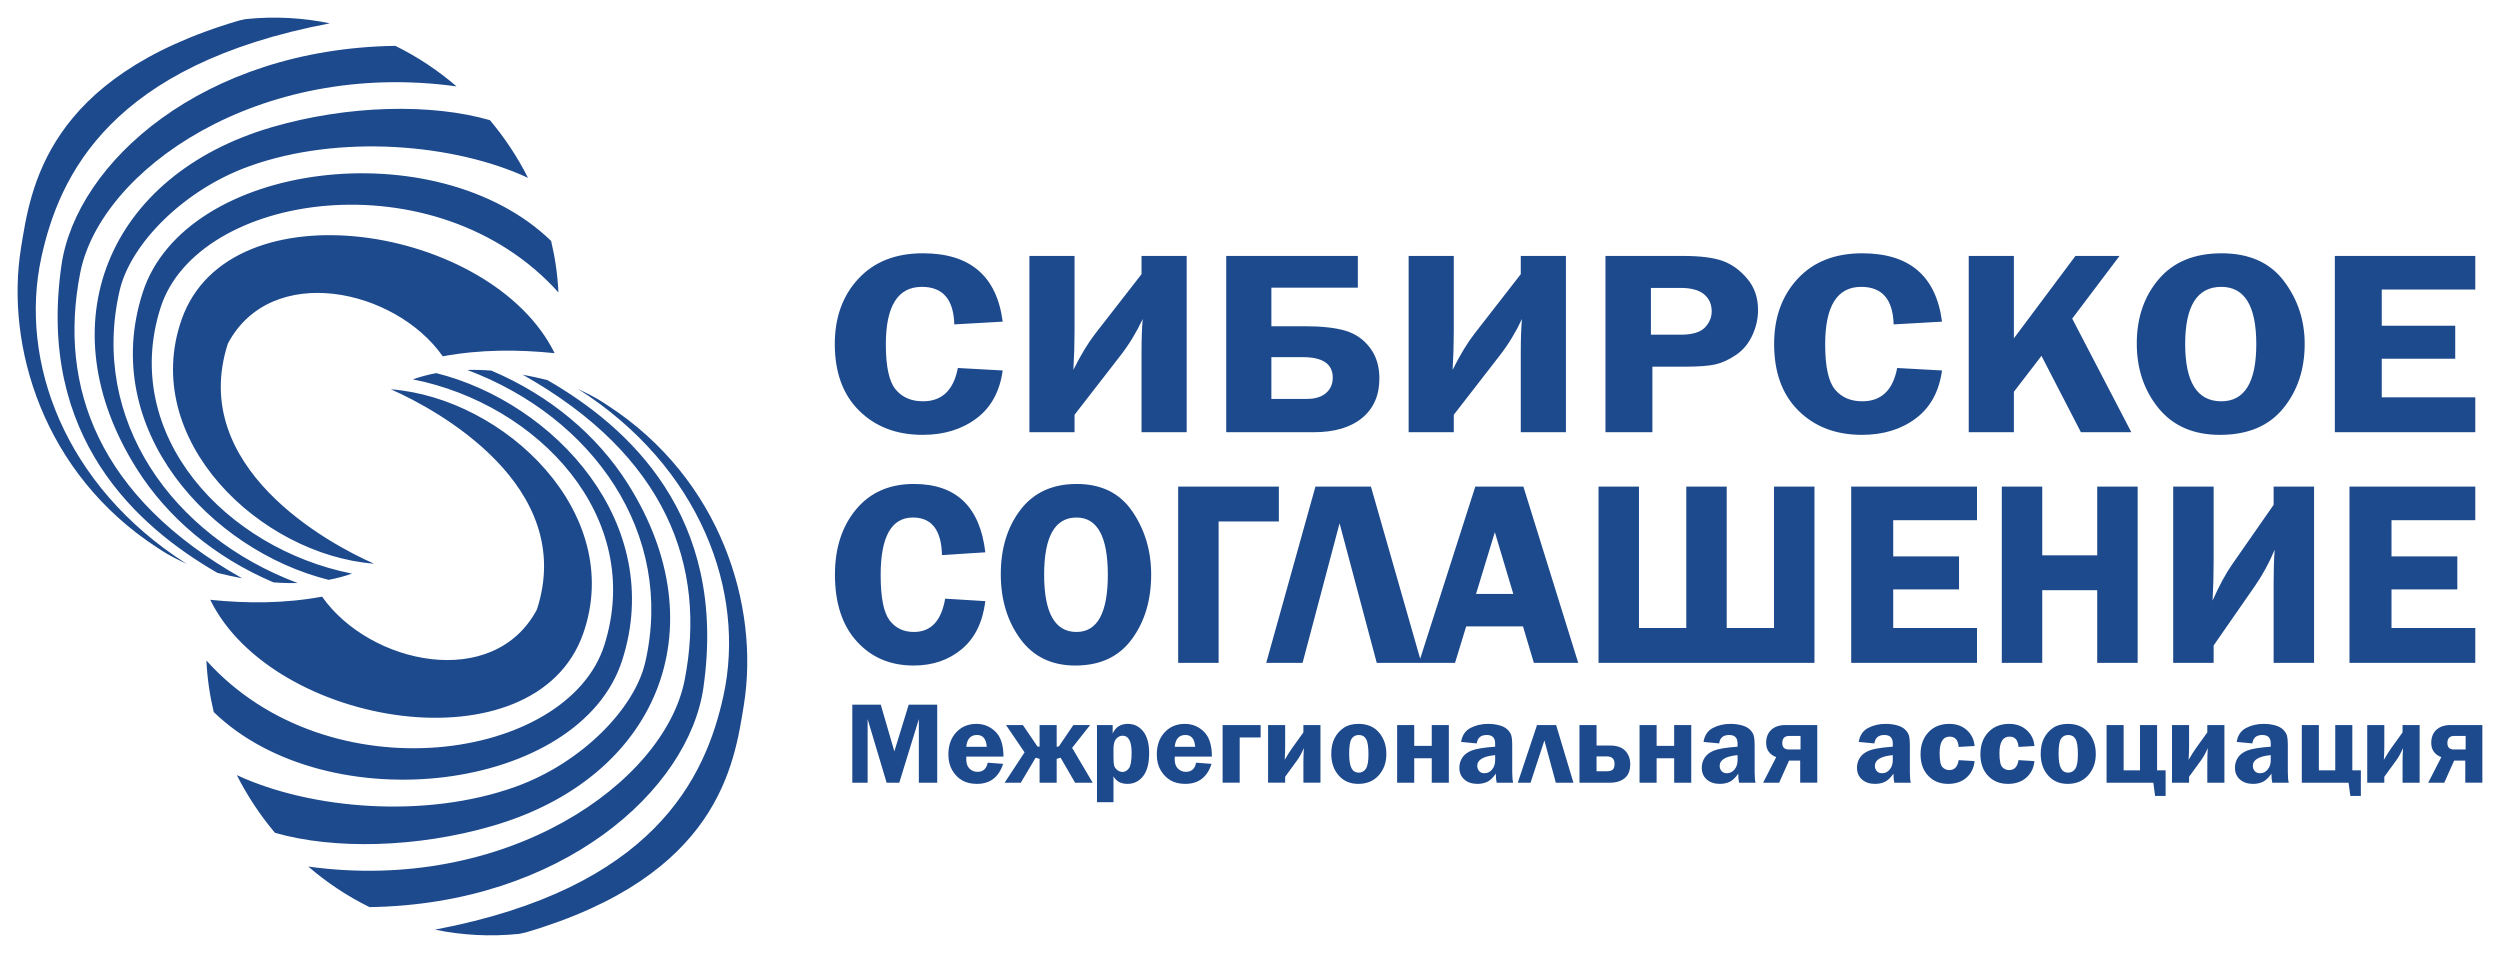
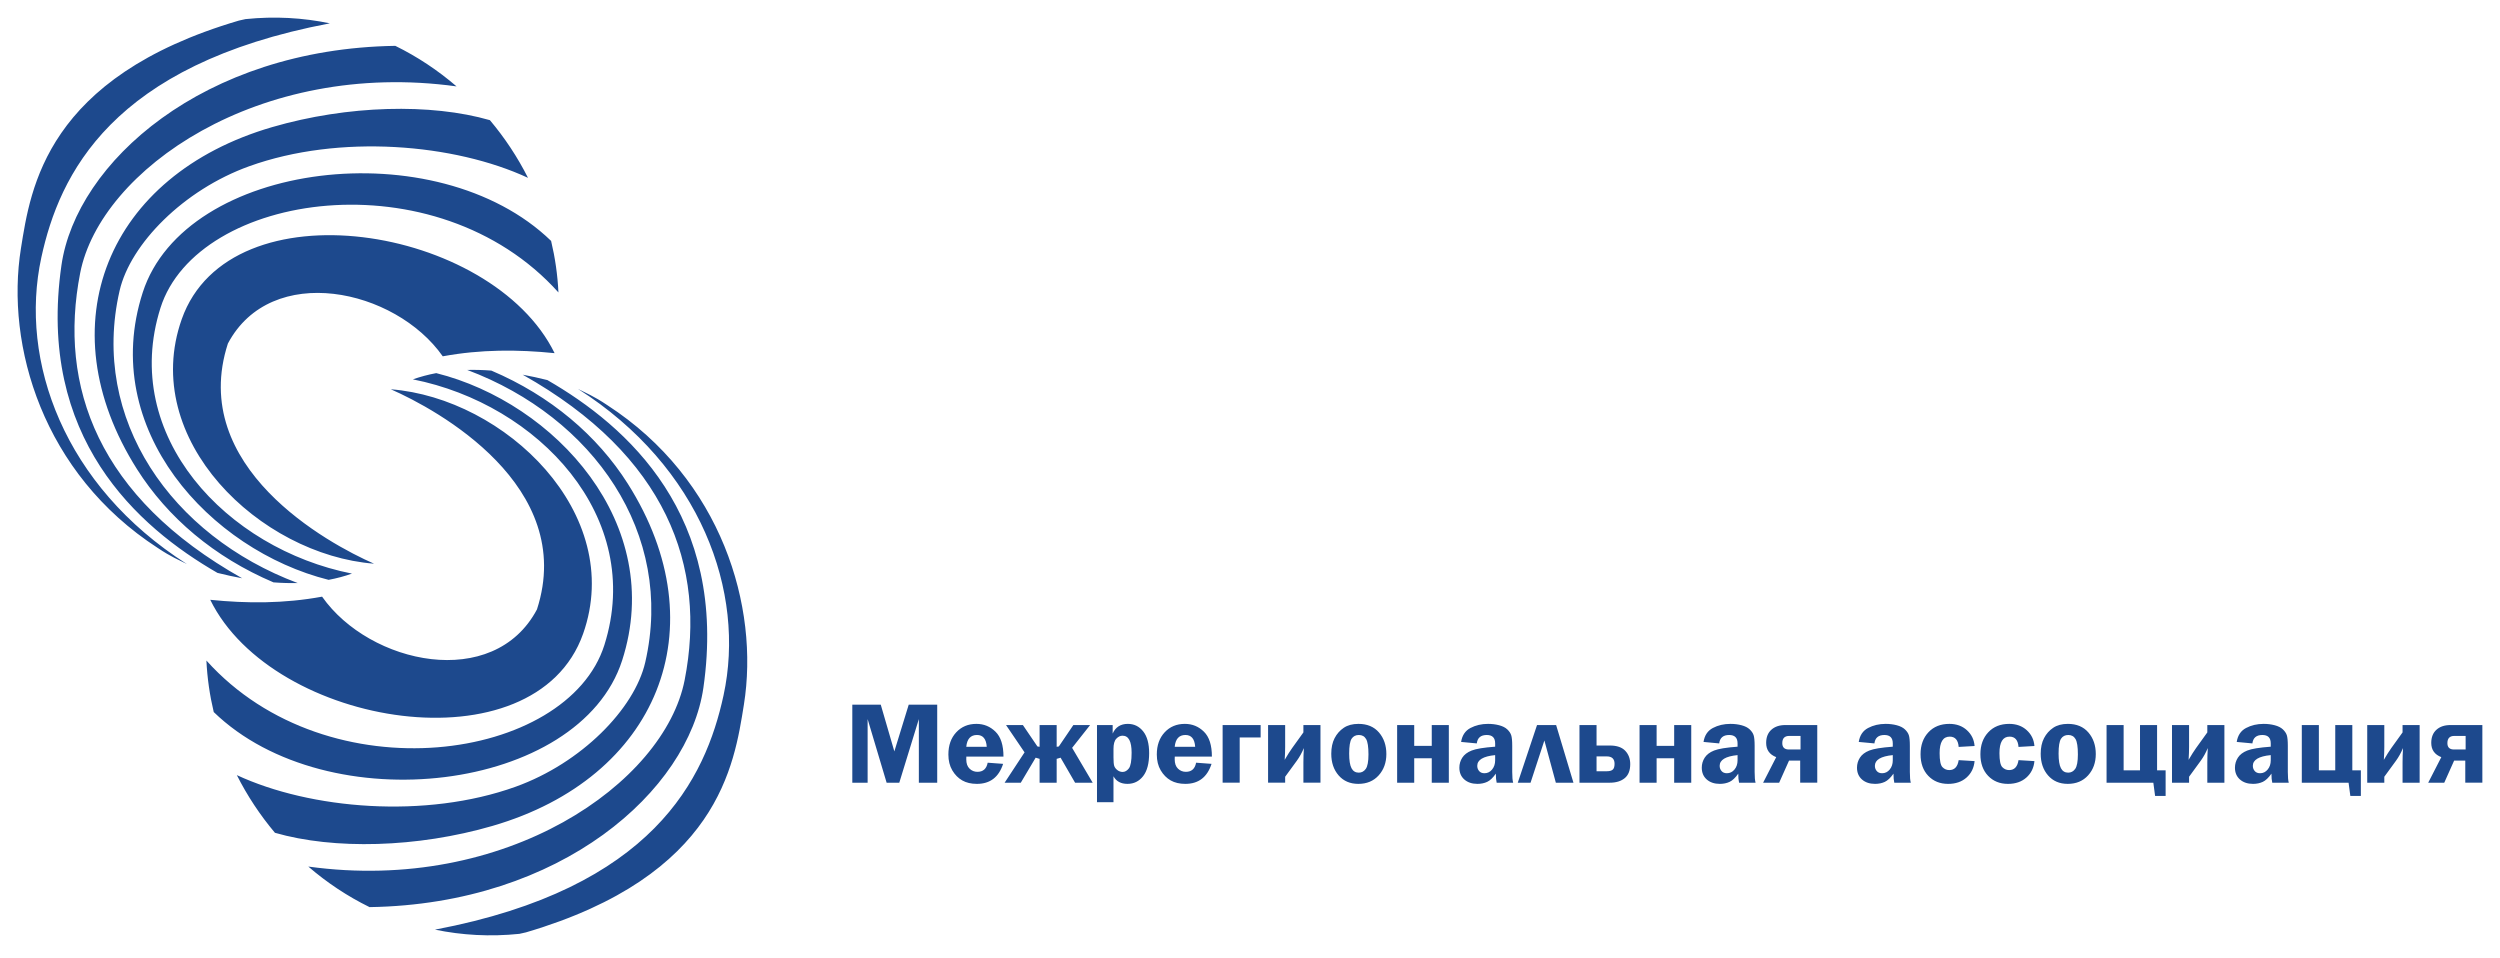
<svg xmlns="http://www.w3.org/2000/svg" width="261" height="100" viewBox="0 0 261 100" fill="none">
  <path fill-rule="evenodd" clip-rule="evenodd" d="M60.876 66.167C55.855 80.374 28.486 75.963 21.95 62.62C25.777 63.009 29.654 63.022 33.626 62.291C38.605 69.38 51.547 72.145 56.059 63.622C60.232 50.729 45.618 42.746 40.8 40.641C52.685 41.563 65.322 53.588 60.876 66.168V66.167ZM2.187 25.925C3.199 19.61 4.821 8.074 24.935 2.151C25.152 2.094 25.384 2.042 25.628 1.995C28.674 1.68 31.63 1.852 34.439 2.436C11.632 6.756 6.199 18.216 4.316 26.879C1.965 37.691 6.695 50.729 19.512 58.887C18.625 58.425 17.913 58.174 16.461 57.201C4.486 49.443 0.556 36.109 2.187 25.925H2.187ZM6.414 27.701C7.953 16.983 21.199 5.094 41.271 4.787C43.583 5.922 45.728 7.352 47.664 9.02C27.023 6.169 10.481 17.714 8.371 28.5C6.055 40.339 10.241 51.918 25.281 60.371C24.442 60.218 23.582 60.031 22.703 59.81C14.367 55.003 3.832 45.691 6.414 27.701L6.414 27.701ZM28.412 13.271C36.316 10.97 45.002 10.775 51.146 12.545C52.698 14.389 54.037 16.412 55.124 18.567C47.46 15.007 35.455 13.959 26.01 17.359C19.171 19.821 13.608 25.47 12.486 30.348C9.394 43.785 17.913 55.935 31.073 60.869C30.258 60.889 29.418 60.865 28.552 60.799C22.37 58.17 17.492 54.022 14.306 48.987C4.761 33.906 11.222 18.276 28.412 13.271V13.271ZM14.899 30.539C19.329 16.8 45.614 13.602 57.536 25.152C57.954 26.905 58.214 28.704 58.301 30.531C45.552 16.332 20.585 20.03 16.753 32.148C12.526 45.511 23.663 57.297 36.746 59.885C35.967 60.16 35.154 60.377 34.307 60.536C21.927 57.434 10.297 44.813 14.899 30.54V30.539ZM18.974 33.322C23.995 19.115 51.363 23.526 57.9 36.87C54.072 36.481 50.196 36.467 46.224 37.199C41.246 30.109 28.303 27.345 23.791 35.868C19.618 48.761 34.232 56.744 39.05 58.849C27.165 57.927 14.528 45.902 18.974 33.322H18.974ZM77.663 73.564C76.651 79.88 75.028 91.416 54.915 97.338C54.698 97.396 54.466 97.448 54.222 97.494C51.176 97.809 48.22 97.637 45.411 97.054C68.218 92.733 73.651 81.273 75.534 72.611C77.885 61.798 73.155 48.761 60.338 40.602C61.225 41.064 61.937 41.316 63.389 42.289C75.364 50.047 79.294 63.381 77.663 73.564H77.663ZM73.436 71.789C71.897 82.507 58.651 94.396 38.579 94.703C36.267 93.568 34.121 92.138 32.186 90.469C52.827 93.32 69.369 81.776 71.479 70.99C73.795 59.151 69.609 47.572 54.569 39.119C55.408 39.272 56.268 39.459 57.147 39.68C65.484 44.487 76.018 53.799 73.436 71.789H73.436ZM51.438 86.219C43.535 88.52 34.849 88.715 28.704 86.944C27.153 85.1 25.813 83.078 24.726 80.923C32.39 84.482 44.395 85.531 53.84 82.131C60.679 79.669 66.242 74.02 67.364 69.142C70.456 55.705 61.937 43.556 48.777 38.621C49.592 38.601 50.432 38.624 51.298 38.69C57.48 41.32 62.358 45.468 65.544 50.502C75.088 65.583 68.628 81.213 51.438 86.218L51.438 86.219ZM64.951 68.951C60.521 82.69 34.236 85.887 22.314 74.338C21.896 72.585 21.636 70.786 21.548 68.959C34.298 83.157 59.265 79.459 63.097 67.342C67.324 53.979 56.187 42.194 43.104 39.605C43.883 39.33 44.696 39.113 45.543 38.954C57.922 42.056 69.552 54.677 64.951 68.951V68.951Z" fill="#1D498D" />
  <path d="M92.564 81.715L90.58 75.072V81.715H88.981V73.57H91.952L93.37 78.445L94.87 73.57H97.845V81.715H95.928V75.072L93.885 81.715H92.564ZM104.762 78.991H100.885C100.881 79.099 100.879 79.193 100.879 79.272C100.879 79.704 100.993 80.03 101.223 80.249C101.451 80.469 101.725 80.579 102.045 80.579C102.637 80.579 102.993 80.261 103.113 79.626L104.725 79.746C104.275 81.14 103.363 81.836 101.988 81.836C101.388 81.836 100.877 81.716 100.458 81.476C100.039 81.236 99.693 80.886 99.42 80.426C99.147 79.964 99.011 79.413 99.011 78.77C99.011 77.813 99.284 77.042 99.831 76.454C100.376 75.866 101.078 75.573 101.937 75.573C102.712 75.573 103.376 75.845 103.929 76.389C104.485 76.932 104.762 77.801 104.762 78.991V78.991ZM100.879 77.966H103.016C102.961 77.144 102.621 76.732 101.998 76.732C101.331 76.732 100.958 77.143 100.879 77.966ZM111.929 78.074L114.076 81.715H112.239L110.727 79.102L110.316 79.224V81.715H108.533V79.224L108.122 79.102L106.57 81.715H104.882L106.964 78.546L105.029 75.695H106.789L108.307 77.93L108.533 77.966V75.695H110.316V77.966L110.542 77.93L112.058 75.695H113.808L111.93 78.074L111.929 78.074ZM114.526 83.753V75.695H116.162V76.584C116.463 75.91 116.992 75.573 117.747 75.573C118.4 75.573 118.933 75.833 119.349 76.356C119.764 76.877 119.971 77.636 119.971 78.633C119.971 79.693 119.762 80.491 119.342 81.03C118.921 81.568 118.376 81.836 117.704 81.836C117.023 81.836 116.538 81.572 116.247 81.044V83.753H114.526L114.526 83.753ZM116.248 79.081C116.248 79.506 116.274 79.799 116.325 79.962C116.378 80.123 116.488 80.27 116.654 80.398C116.824 80.526 117.005 80.591 117.2 80.591C117.444 80.591 117.662 80.467 117.853 80.221C118.044 79.972 118.14 79.427 118.14 78.582C118.14 77.398 117.825 76.806 117.194 76.806C116.954 76.806 116.736 76.912 116.541 77.122C116.345 77.331 116.248 77.687 116.248 78.19V79.081V79.081ZM126.522 78.991H122.646C122.642 79.099 122.639 79.193 122.639 79.272C122.639 79.704 122.753 80.03 122.983 80.249C123.211 80.469 123.486 80.579 123.805 80.579C124.397 80.579 124.754 80.261 124.874 79.626L126.485 79.746C126.035 81.14 125.124 81.836 123.748 81.836C123.148 81.836 122.637 81.716 122.218 81.476C121.799 81.236 121.453 80.886 121.18 80.426C120.908 79.964 120.771 79.413 120.771 78.77C120.771 77.813 121.044 77.042 121.591 76.454C122.137 75.866 122.839 75.573 123.698 75.573C124.473 75.573 125.136 75.845 125.69 76.389C126.245 76.932 126.522 77.801 126.522 78.991V78.991ZM122.64 77.966H124.776C124.721 77.144 124.382 76.732 123.759 76.732C123.091 76.732 122.719 77.143 122.64 77.966ZM127.642 81.714V75.695H131.61V76.989H129.424V81.714H127.642ZM134.17 81.092V81.714H132.387V75.695H134.17V77.98C134.17 78.383 134.154 78.832 134.121 79.327C134.42 78.814 134.683 78.401 134.907 78.088L136.075 76.464V75.695H137.857V81.714H136.075V79.594C136.075 79.107 136.091 78.609 136.124 78.098C135.912 78.598 135.666 79.04 135.389 79.421L134.17 81.092V81.092ZM141.822 75.573C142.737 75.573 143.452 75.872 143.967 76.472C144.479 77.07 144.736 77.822 144.736 78.723C144.736 79.612 144.469 80.353 143.936 80.947C143.403 81.539 142.695 81.836 141.81 81.836C140.953 81.836 140.269 81.543 139.754 80.955C139.242 80.367 138.985 79.614 138.985 78.692C138.985 78.053 139.101 77.51 139.333 77.064C139.565 76.617 139.882 76.256 140.287 75.984C140.692 75.709 141.203 75.573 141.822 75.573V75.573ZM141.868 76.733C141.533 76.733 141.278 76.863 141.109 77.122C140.938 77.382 140.853 77.899 140.853 78.672C140.853 79.383 140.934 79.891 141.097 80.201C141.26 80.51 141.512 80.665 141.858 80.665C142.159 80.665 142.402 80.532 142.589 80.27C142.774 80.005 142.868 79.502 142.868 78.762C142.868 77.972 142.786 77.437 142.621 77.157C142.457 76.874 142.206 76.733 141.868 76.733V76.733ZM145.861 81.715V75.695H147.644V77.868H149.475V75.695H151.258V81.715H149.475V79.162H147.644V81.715H145.861ZM157.974 81.715H156.252C156.195 81.475 156.166 81.159 156.166 80.768C155.865 81.198 155.564 81.483 155.265 81.625C154.966 81.765 154.624 81.836 154.244 81.836C153.68 81.836 153.226 81.684 152.878 81.379C152.53 81.071 152.357 80.662 152.357 80.146C152.357 79.769 152.459 79.421 152.66 79.104C152.864 78.786 153.189 78.536 153.639 78.357C154.087 78.176 154.905 78.041 156.094 77.954V77.608C156.094 77.024 155.803 76.733 155.219 76.733C154.596 76.733 154.248 77.026 154.177 77.612L152.54 77.458C152.648 76.774 152.972 76.29 153.513 76.003C154.055 75.716 154.667 75.573 155.351 75.573C155.762 75.573 156.147 75.62 156.509 75.716C156.871 75.812 157.154 75.954 157.357 76.145C157.561 76.337 157.697 76.538 157.768 76.749C157.84 76.963 157.876 77.332 157.876 77.861V80.59C157.876 81.113 157.909 81.489 157.974 81.715L157.974 81.715ZM156.093 78.833C154.848 78.955 154.225 79.33 154.225 79.954C154.225 80.164 154.29 80.345 154.422 80.498C154.552 80.651 154.74 80.726 154.982 80.726C155.298 80.726 155.562 80.596 155.774 80.337C155.987 80.079 156.093 79.759 156.093 79.378V78.833ZM158.456 81.715L160.466 75.695H162.459L164.268 81.715H162.43L161.233 77.305L159.789 81.715H158.455H158.456ZM164.897 81.715V75.695H166.68V77.832H168.063C168.794 77.832 169.331 78.015 169.677 78.383C170.023 78.749 170.196 79.213 170.196 79.773C170.196 80.437 170.004 80.925 169.62 81.24C169.235 81.556 168.716 81.715 168.059 81.715H164.896H164.897ZM166.68 80.518H167.742C168.037 80.518 168.247 80.461 168.373 80.347C168.497 80.235 168.56 80.034 168.56 79.743C168.56 79.226 168.287 78.968 167.742 78.968H166.68V80.519V80.518ZM171.169 81.715V75.695H172.951V77.868H174.783V75.695H176.566V81.715H174.783V79.162H172.951V81.715H171.169ZM183.281 81.715H181.56C181.503 81.475 181.474 81.159 181.474 80.768C181.173 81.198 180.872 81.483 180.573 81.625C180.274 81.765 179.932 81.836 179.551 81.836C178.988 81.836 178.534 81.684 178.186 81.379C177.838 81.071 177.665 80.662 177.665 80.146C177.665 79.769 177.766 79.421 177.968 79.104C178.172 78.786 178.497 78.536 178.947 78.357C179.395 78.176 180.213 78.041 181.401 77.954V77.608C181.401 77.024 181.11 76.733 180.526 76.733C179.904 76.733 179.556 77.026 179.484 77.612L177.848 77.458C177.956 76.774 178.279 76.29 178.821 76.003C179.362 75.716 179.975 75.573 180.659 75.573C181.069 75.573 181.454 75.62 181.817 75.716C182.179 75.812 182.462 75.954 182.665 76.145C182.868 76.337 183.005 76.538 183.076 76.749C183.147 76.963 183.184 77.332 183.184 77.861V80.59C183.184 81.113 183.216 81.489 183.282 81.715L183.281 81.715ZM181.401 78.833C180.156 78.955 179.533 79.33 179.533 79.954C179.533 80.164 179.598 80.345 179.73 80.498C179.86 80.651 180.048 80.726 180.29 80.726C180.606 80.726 180.87 80.596 181.082 80.337C181.295 80.079 181.401 79.759 181.401 79.378V78.833V78.833ZM187.939 81.715V79.407H186.775L185.744 81.715H184.069L185.437 79.046C184.737 78.776 184.387 78.279 184.387 77.559C184.387 76.969 184.568 76.511 184.93 76.185C185.292 75.857 185.78 75.695 186.397 75.695H189.722V81.714H187.94L187.939 81.715ZM187.976 78.247V76.83H186.8C186.313 76.83 186.071 77.081 186.071 77.583C186.071 78.025 186.301 78.247 186.763 78.247H187.976V78.247ZM199.486 81.715H197.764C197.708 81.475 197.679 81.159 197.679 80.768C197.378 81.198 197.077 81.483 196.778 81.625C196.479 81.765 196.137 81.836 195.756 81.836C195.193 81.836 194.739 81.684 194.391 81.379C194.043 81.071 193.87 80.662 193.87 80.146C193.87 79.769 193.971 79.421 194.173 79.104C194.376 78.786 194.702 78.536 195.152 78.357C195.6 78.176 196.418 78.041 197.606 77.954V77.608C197.606 77.024 197.315 76.733 196.731 76.733C196.108 76.733 195.761 77.026 195.689 77.612L194.053 77.458C194.161 76.774 194.484 76.29 195.026 76.003C195.567 75.716 196.18 75.573 196.863 75.573C197.274 75.573 197.659 75.62 198.022 75.716C198.384 75.812 198.667 75.954 198.87 76.145C199.073 76.337 199.21 76.538 199.281 76.749C199.352 76.963 199.389 77.332 199.389 77.861V80.59C199.389 81.113 199.421 81.489 199.487 81.715L199.486 81.715ZM197.606 78.833C196.361 78.955 195.738 79.33 195.738 79.954C195.738 80.164 195.803 80.345 195.935 80.498C196.065 80.651 196.253 80.726 196.495 80.726C196.81 80.726 197.075 80.596 197.287 80.337C197.5 80.079 197.606 79.759 197.606 79.378V78.833V78.833ZM206.147 79.46C206.08 80.168 205.799 80.742 205.302 81.18C204.808 81.617 204.169 81.837 203.385 81.837C202.535 81.837 201.843 81.556 201.308 80.995C200.772 80.433 200.506 79.682 200.506 78.742C200.506 77.799 200.779 77.036 201.326 76.452C201.871 75.866 202.602 75.573 203.518 75.573C204.252 75.573 204.863 75.793 205.345 76.233C205.827 76.672 206.096 77.222 206.147 77.883L204.486 77.979C204.431 77.262 204.117 76.904 203.548 76.904C202.846 76.904 202.496 77.48 202.496 78.63C202.496 79.395 202.593 79.882 202.791 80.087C202.986 80.293 203.224 80.396 203.505 80.396C204.053 80.396 204.378 80.05 204.486 79.358L206.147 79.46L206.147 79.46ZM212.395 79.46C212.328 80.168 212.047 80.742 211.55 81.18C211.056 81.617 210.417 81.837 209.633 81.837C208.783 81.837 208.091 81.556 207.555 80.995C207.02 80.433 206.754 79.682 206.754 78.742C206.754 77.799 207.026 77.036 207.574 76.452C208.119 75.866 208.849 75.573 209.765 75.573C210.5 75.573 211.11 75.793 211.593 76.233C212.075 76.672 212.344 77.222 212.394 77.883L210.734 77.979C210.679 77.262 210.365 76.904 209.796 76.904C209.094 76.904 208.743 77.48 208.743 78.63C208.743 79.395 208.841 79.882 209.038 80.087C209.234 80.293 209.472 80.396 209.753 80.396C210.301 80.396 210.626 80.05 210.734 79.358L212.394 79.46L212.395 79.46ZM215.885 75.573C216.801 75.573 217.515 75.872 218.03 76.472C218.543 77.07 218.8 77.822 218.8 78.723C218.8 79.612 218.533 80.353 218 80.947C217.467 81.539 216.758 81.836 215.873 81.836C215.017 81.836 214.333 81.543 213.818 80.955C213.305 80.367 213.049 79.614 213.049 78.692C213.049 78.053 213.165 77.51 213.396 77.064C213.629 76.617 213.946 76.256 214.351 75.984C214.756 75.709 215.267 75.573 215.885 75.573V75.573ZM215.932 76.733C215.596 76.733 215.342 76.863 215.173 77.122C215.002 77.382 214.916 77.899 214.916 78.672C214.916 79.383 214.998 79.891 215.161 80.201C215.324 80.51 215.576 80.665 215.922 80.665C216.223 80.665 216.465 80.532 216.652 80.27C216.838 80.005 216.931 79.502 216.931 78.762C216.931 77.972 216.85 77.437 216.685 77.157C216.52 76.874 216.27 76.733 215.932 76.733V76.733ZM219.925 81.715V75.695H221.707V80.42H223.417V75.695H225.199V80.42H226.091V83.094H224.992L224.809 81.715H219.924H219.925ZM228.539 81.092V81.715H226.756V75.695H228.539V77.98C228.539 78.383 228.523 78.833 228.49 79.328C228.789 78.815 229.052 78.402 229.276 78.088L230.444 76.464V75.695H232.227V81.715H230.444V79.594C230.444 79.108 230.46 78.609 230.493 78.098C230.281 78.599 230.035 79.04 229.758 79.421L228.539 81.092ZM238.946 81.715H237.224C237.167 81.475 237.139 81.159 237.139 80.768C236.838 81.198 236.537 81.483 236.238 81.625C235.938 81.765 235.597 81.836 235.216 81.836C234.652 81.836 234.199 81.684 233.851 81.379C233.502 81.071 233.329 80.662 233.329 80.146C233.329 79.769 233.431 79.421 233.633 79.104C233.836 78.786 234.162 78.536 234.612 78.357C235.059 78.176 235.878 78.041 237.066 77.954V77.608C237.066 77.024 236.775 76.733 236.191 76.733C235.568 76.733 235.22 77.026 235.149 77.612L233.513 77.458C233.621 76.774 233.944 76.29 234.486 76.003C235.027 75.716 235.64 75.573 236.323 75.573C236.734 75.573 237.119 75.62 237.481 75.716C237.844 75.812 238.126 75.954 238.33 76.145C238.533 76.337 238.67 76.538 238.741 76.749C238.812 76.963 238.849 77.332 238.849 77.861V80.59C238.849 81.113 238.881 81.489 238.947 81.715L238.946 81.715ZM237.066 78.833C235.82 78.955 235.197 79.33 235.197 79.954C235.197 80.164 235.262 80.345 235.395 80.498C235.525 80.651 235.712 80.726 235.955 80.726C236.27 80.726 236.535 80.596 236.746 80.337C236.96 80.079 237.066 79.759 237.066 79.378V78.833V78.833ZM240.308 81.715V75.695H242.09V80.42H243.8V75.695H245.582V80.42H246.474V83.094H245.375L245.192 81.715H240.307H240.308ZM248.922 81.092V81.715H247.139V75.695H248.922V77.98C248.922 78.383 248.906 78.833 248.873 79.328C249.172 78.815 249.435 78.402 249.659 78.088L250.827 76.464V75.695H252.61V81.715H250.827V79.594C250.827 79.108 250.843 78.609 250.876 78.098C250.664 78.599 250.418 79.04 250.141 79.421L248.922 81.092ZM257.375 81.715V79.407H256.211L255.18 81.715H253.505L254.873 79.046C254.173 78.776 253.823 78.279 253.823 77.559C253.823 76.969 254.004 76.511 254.366 76.185C254.728 75.857 255.217 75.695 255.833 75.695H259.158V81.714H257.376L257.375 81.715ZM257.412 78.247V76.83H256.236C255.749 76.83 255.508 77.081 255.508 77.583C255.508 78.025 255.737 78.247 256.199 78.247H257.412V78.247Z" fill="#1D498D" />
-   <path d="M104.681 33.581L99.629 33.866C99.557 31.254 98.433 29.948 96.245 29.948C93.734 29.948 92.481 31.948 92.481 35.954C92.481 38.267 92.82 39.835 93.503 40.658C94.186 41.481 95.136 41.895 96.358 41.895C98.345 41.895 99.557 40.736 99.999 38.419L104.681 38.676C104.379 40.87 103.465 42.544 101.94 43.684C100.409 44.829 98.535 45.399 96.323 45.399C93.606 45.399 91.399 44.557 89.699 42.879C88 41.2 87.152 38.878 87.152 35.912C87.152 33.139 87.974 30.867 89.617 29.097C91.26 27.326 93.509 26.443 96.354 26.443C101.283 26.443 104.061 28.821 104.682 33.581L104.681 33.581ZM112.183 43.302V45.124H107.469V26.72H112.183V34.547C112.183 35.889 112.142 37.246 112.059 38.616C112.84 37.048 113.605 35.784 114.355 34.822L119.176 28.623V26.72H123.889V45.124H119.176V36.75C119.176 35.347 119.217 34.197 119.299 33.305C118.647 34.694 117.877 35.958 116.988 37.103L112.182 43.302H112.183ZM128.018 45.124V26.72H141.758V30.031H132.732V34.059H136.188C137.985 34.059 139.407 34.216 140.454 34.524C141.497 34.832 142.354 35.425 143.017 36.295C143.679 37.164 144.008 38.235 144.008 39.509C144.008 41.279 143.402 42.654 142.195 43.643C140.988 44.632 139.304 45.124 137.137 45.124H128.018V45.124ZM132.732 41.647H136.424C137.291 41.647 137.964 41.445 138.436 41.035C138.904 40.626 139.14 40.093 139.14 39.426C139.14 38.001 138.102 37.288 136.033 37.288H132.732V41.647V41.647ZM151.776 43.303V45.124H147.062V26.72H151.776V34.547C151.776 35.89 151.735 37.246 151.652 38.617C152.433 37.049 153.198 35.784 153.948 34.823L158.769 28.624V26.72H163.482V45.124H158.769V36.75C158.769 35.347 158.81 34.198 158.892 33.306C158.24 34.694 157.47 35.959 156.581 37.104L151.775 43.303H151.776ZM172.509 38.281V45.124H167.611V26.72H175.703C177.505 26.72 178.887 26.895 179.847 27.24C180.802 27.584 181.659 28.201 182.409 29.093C183.164 29.98 183.539 31.07 183.539 32.367C183.539 33.273 183.338 34.156 182.938 35.02C182.537 35.88 181.973 36.561 181.238 37.053C180.509 37.55 179.8 37.876 179.112 38.037C178.43 38.198 177.351 38.281 175.888 38.281H172.509V38.281ZM172.356 34.942H175.477C176.669 34.942 177.5 34.694 177.983 34.202C178.461 33.705 178.702 33.139 178.702 32.5C178.702 31.755 178.435 31.162 177.901 30.721C177.362 30.279 176.55 30.058 175.462 30.058H172.356V34.942V34.942ZM202.747 33.581L197.695 33.866C197.623 31.254 196.499 29.948 194.311 29.948C191.8 29.948 190.548 31.949 190.548 35.954C190.548 38.267 190.887 39.835 191.569 40.658C192.252 41.482 193.202 41.895 194.424 41.895C196.411 41.895 197.623 40.736 198.065 38.419L202.747 38.676C202.445 40.87 201.531 42.544 200.006 43.684C198.476 44.829 196.601 45.399 194.389 45.399C191.672 45.399 189.465 44.558 187.765 42.879C186.066 41.201 185.218 38.879 185.218 35.912C185.218 33.139 186.04 30.868 187.683 29.097C189.326 27.326 191.575 26.444 194.42 26.444C199.349 26.444 202.127 28.821 202.748 33.581L202.747 33.581ZM210.249 26.72V35.324L216.677 26.72H221.278L216.339 33.264L222.511 45.124H217.248L213.13 37.15L210.249 40.902V45.124H205.536V26.72H210.249H210.249ZM231.768 45.4C229.005 45.4 226.864 44.471 225.349 42.613C223.835 40.75 223.08 38.502 223.08 35.862C223.08 33.176 223.845 30.937 225.38 29.138C226.915 27.34 229.097 26.444 231.937 26.444C234.802 26.444 236.964 27.401 238.422 29.318C239.88 31.236 240.609 33.434 240.609 35.904C240.609 38.571 239.86 40.819 238.355 42.65C236.851 44.484 234.658 45.399 231.767 45.399L231.768 45.4ZM231.906 29.948C229.39 29.948 228.132 31.935 228.132 35.913C228.132 39.9 229.39 41.896 231.906 41.896C234.34 41.896 235.557 39.905 235.557 35.926C235.557 31.939 234.34 29.948 231.906 29.948V29.948ZM258.421 30.224H248.655V34.004H256.326V37.453H248.655V41.482H258.421V45.124H243.757V26.72H258.421V30.224V30.224Z" fill="#1D498D" />
-   <path d="M102.868 57.663L98.343 57.949C98.279 55.337 97.271 54.03 95.312 54.03C93.064 54.03 91.941 56.031 91.941 60.036C91.941 62.349 92.245 63.917 92.856 64.74C93.468 65.564 94.319 65.977 95.413 65.977C97.193 65.977 98.278 64.818 98.674 62.501L102.868 62.758C102.597 64.952 101.778 66.626 100.412 67.766C99.042 68.911 97.363 69.481 95.381 69.481C92.948 69.481 90.971 68.64 89.449 66.961C87.926 65.283 87.168 62.96 87.168 59.994C87.168 57.221 87.904 54.949 89.375 53.179C90.847 51.408 92.861 50.525 95.409 50.525C99.823 50.525 102.311 52.903 102.868 57.663L102.868 57.663ZM112.263 69.482C109.789 69.482 107.872 68.553 106.515 66.695C105.158 64.832 104.482 62.584 104.482 59.944C104.482 57.258 105.167 55.019 106.542 53.22C107.917 51.423 109.872 50.526 112.415 50.526C114.981 50.526 116.917 51.483 118.223 53.4C119.529 55.318 120.182 57.516 120.182 59.986C120.182 62.653 119.511 64.901 118.163 66.732C116.816 68.567 114.852 69.482 112.263 69.482ZM112.387 54.03C110.134 54.03 109.008 56.017 109.008 59.995C109.008 63.982 110.134 65.978 112.387 65.978C114.567 65.978 115.657 63.987 115.657 60.008C115.657 56.021 114.567 54.03 112.387 54.03V54.03ZM123.001 69.206V50.802H133.514V54.444H127.223V69.206H123.001ZM135.988 69.206H132.194L137.331 50.802H143.125L148.391 69.206H143.733L139.851 54.633L135.988 69.206H135.988ZM159.042 50.802L164.767 69.206H160.136L159 65.398H153.068L151.904 69.206H148.129L154.02 50.802H159.042ZM154.098 62.005H157.989L156.062 55.557L154.098 62.005ZM166.887 69.206V50.802H171.109V65.564H176.048V50.802H180.269V65.564H185.208V50.802H189.43V69.206H166.887V69.206ZM206.399 54.306H197.652V58.086H204.523V61.535H197.652V65.564H206.399V69.206H193.265V50.802H206.399V54.306V54.306ZM223.171 50.802V69.206H218.949V61.618H213.21V69.206H208.988V50.802H213.21V57.976H218.949V50.802H223.171ZM231.104 67.385V69.206H226.882V50.802H231.104V58.629C231.104 59.972 231.067 61.329 230.993 62.699C231.692 61.131 232.377 59.866 233.049 58.905L237.367 52.706V50.802H241.589V69.206H237.367V60.832C237.367 59.429 237.404 58.28 237.478 57.388C236.894 58.776 236.204 60.041 235.408 61.186L231.104 67.385H231.104ZM258.42 54.306H249.673V58.087H256.544V61.535H249.673V65.564H258.42V69.206H245.286V50.802H258.42V54.306V54.306Z" fill="#1D498D" />
</svg>